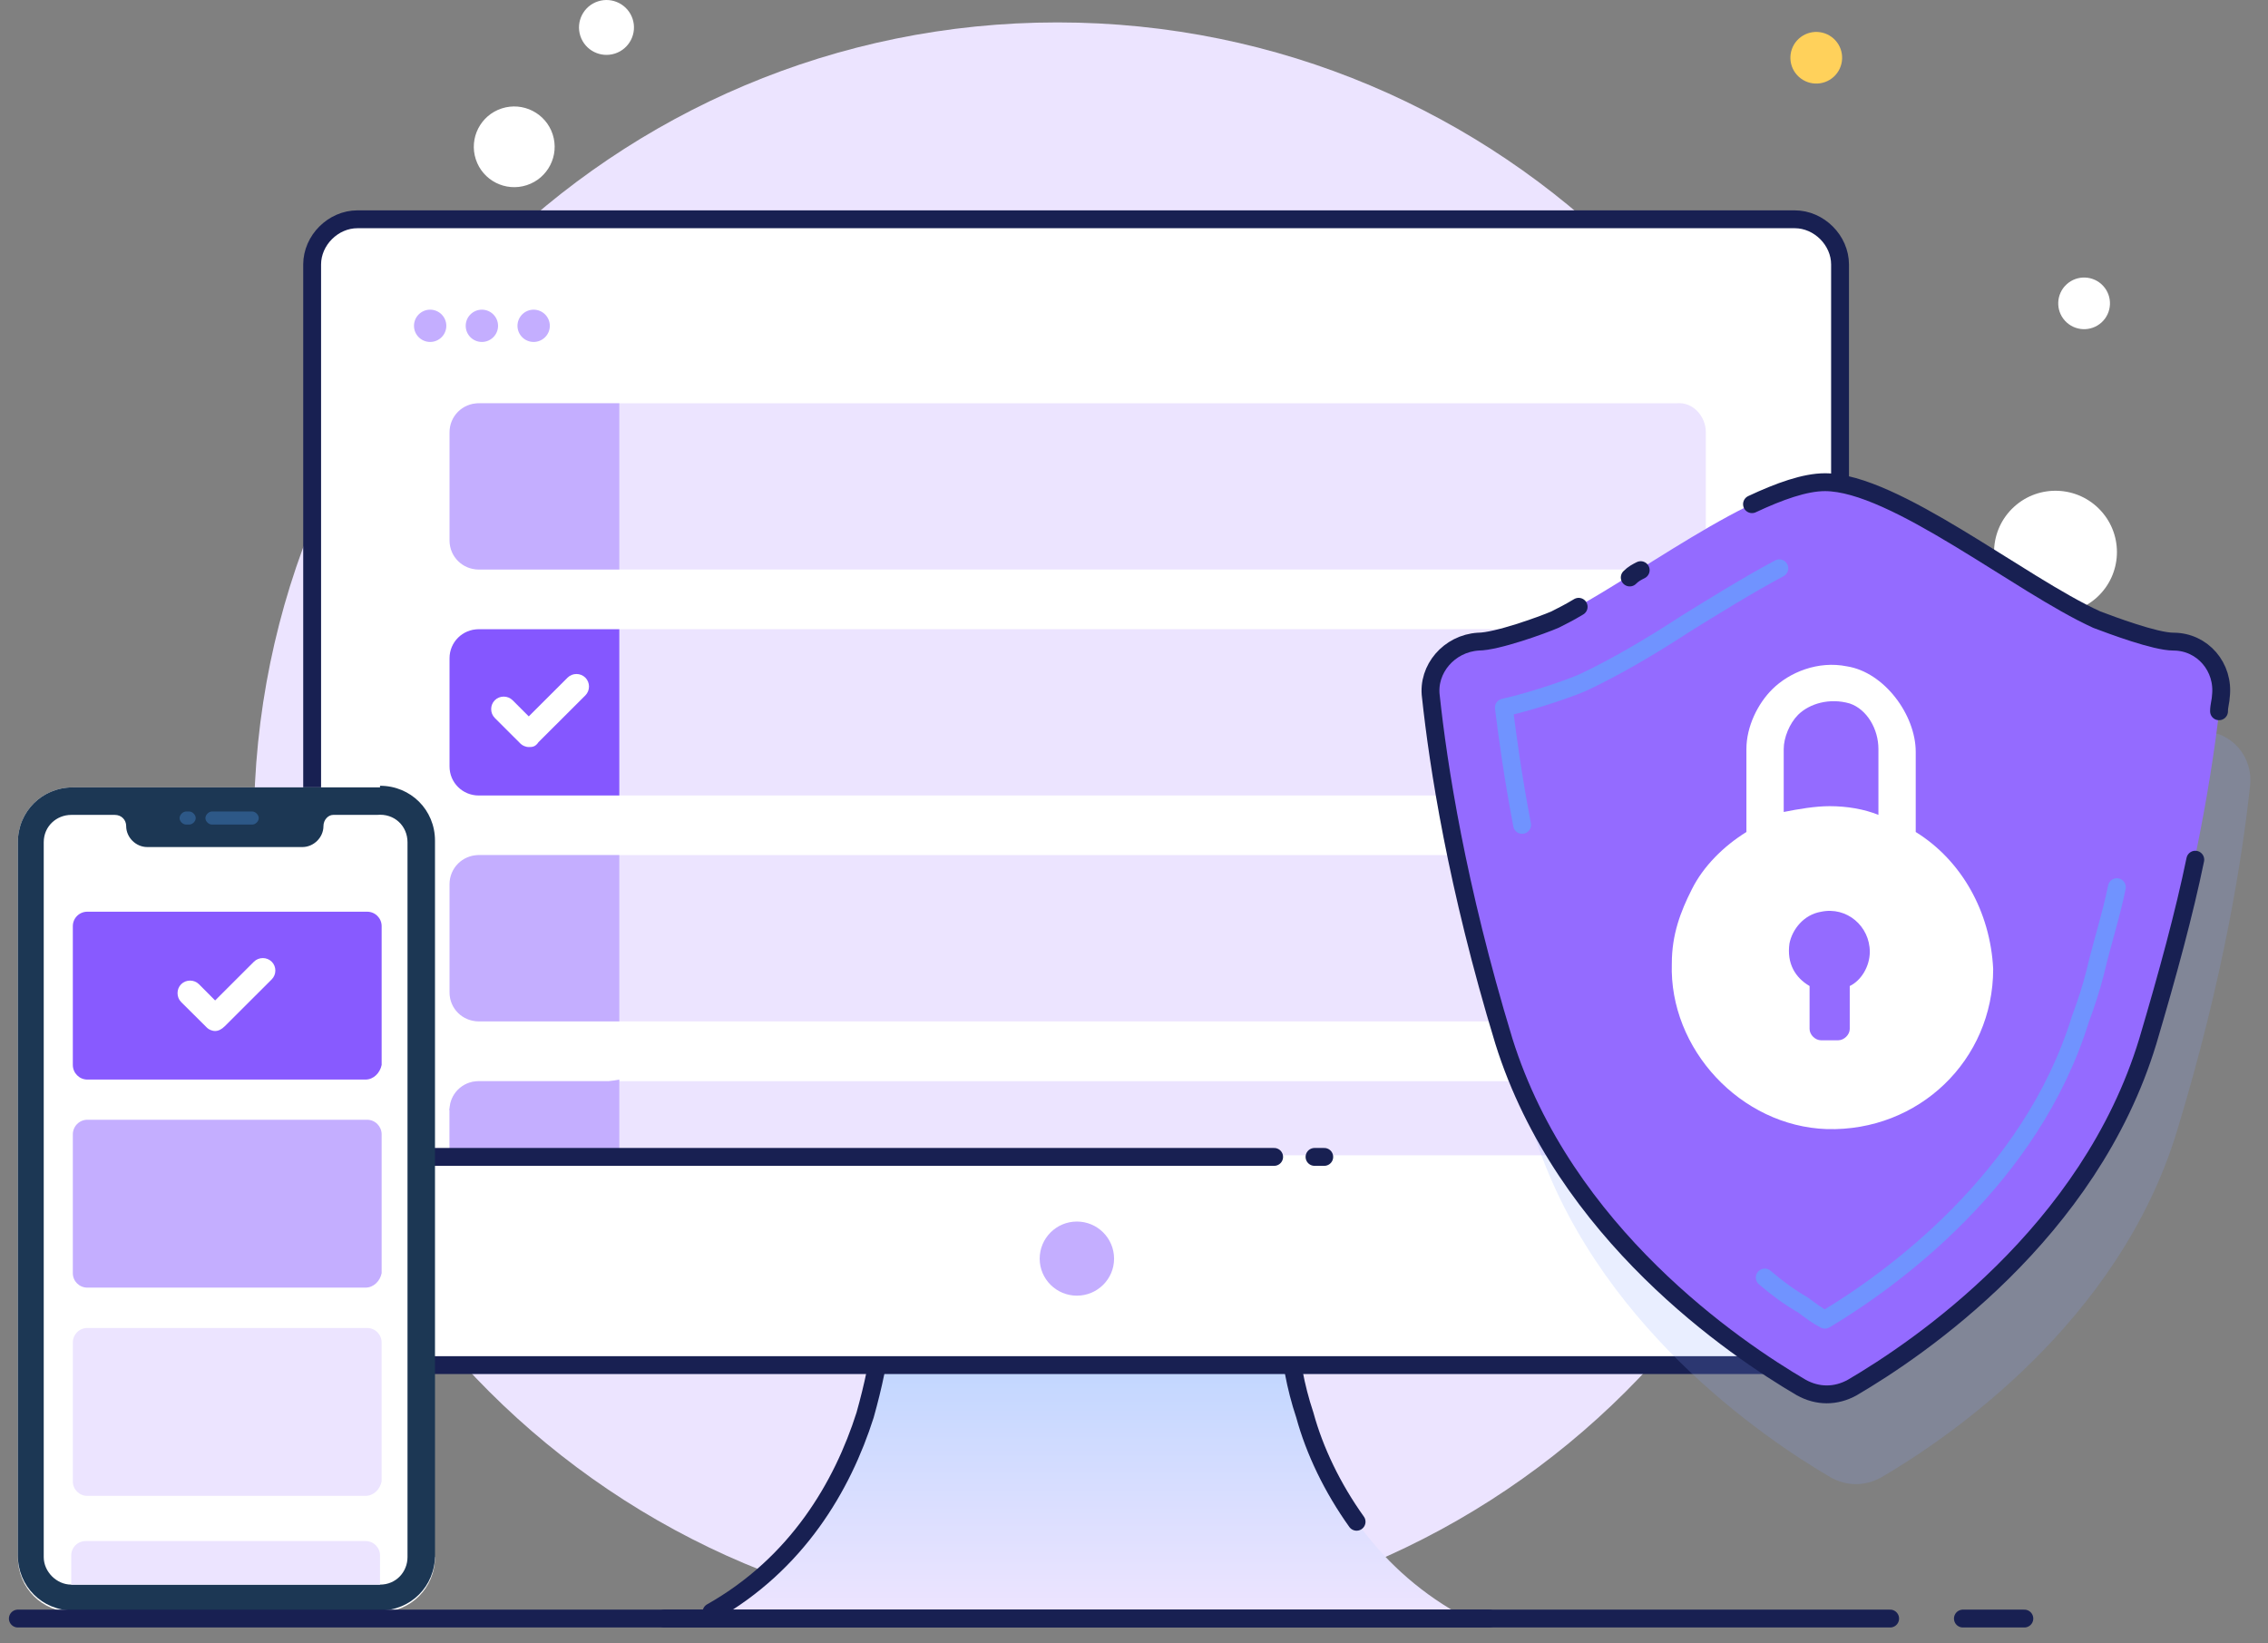
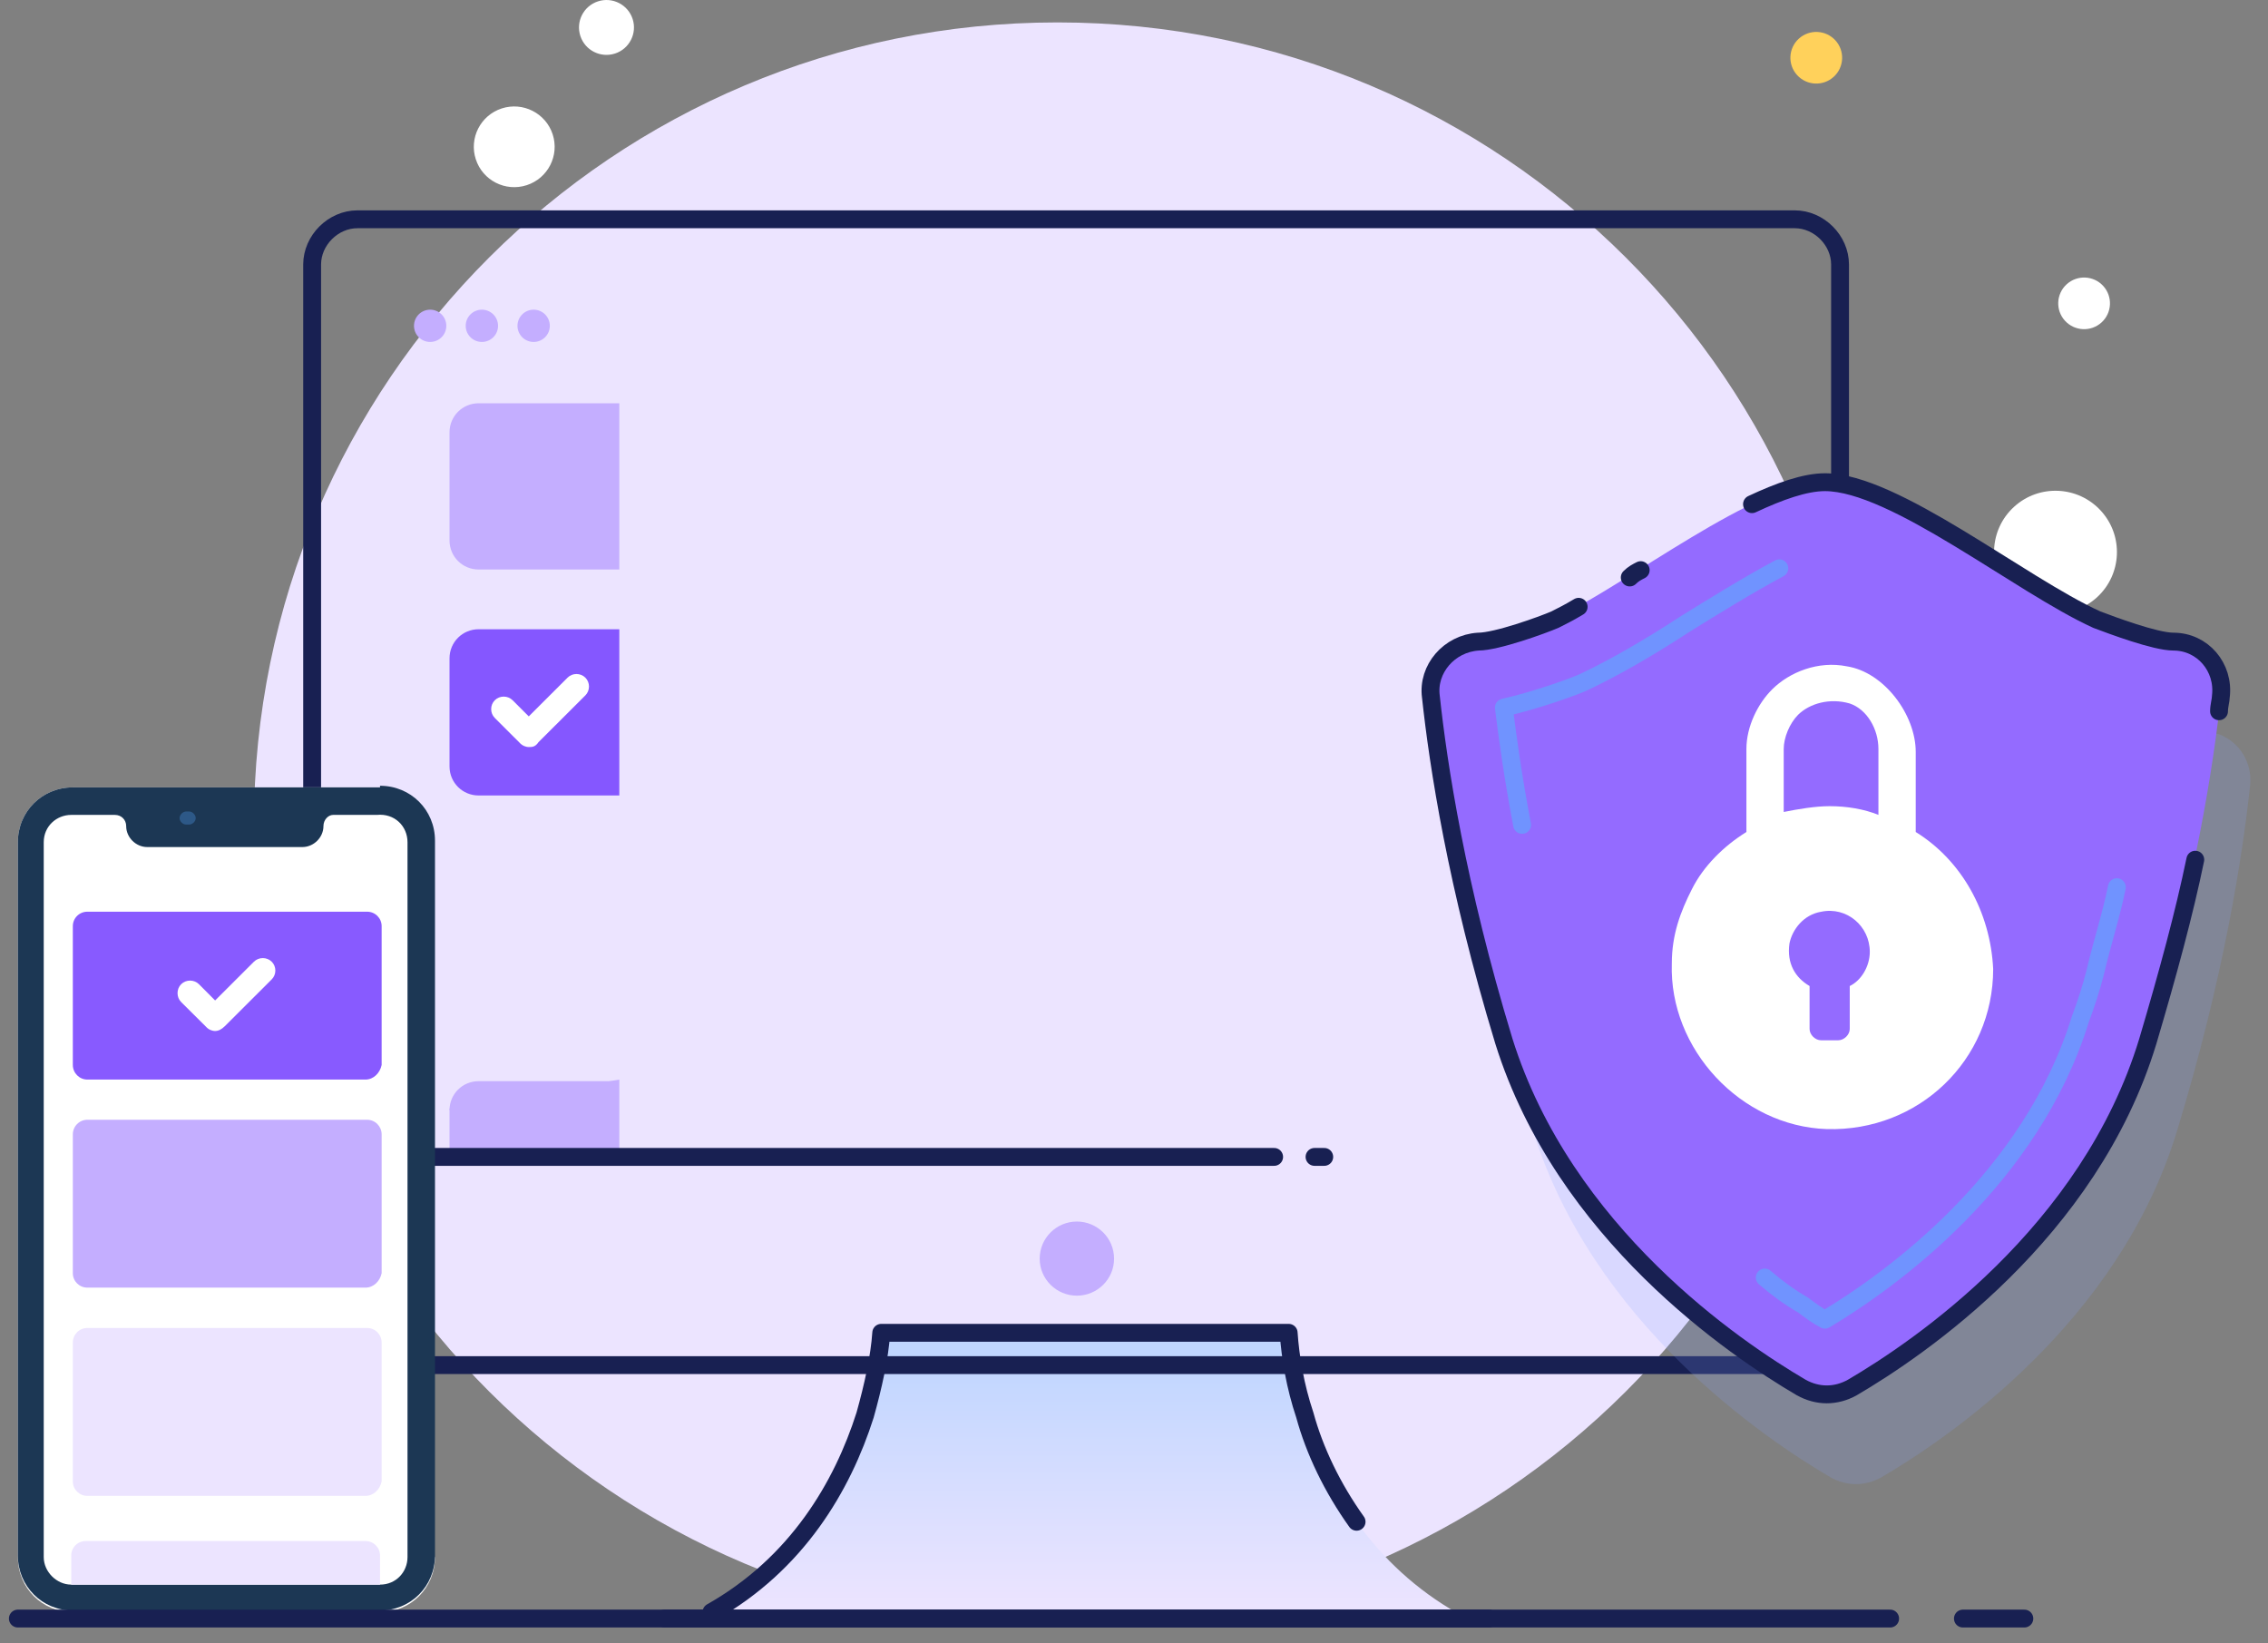
<svg xmlns="http://www.w3.org/2000/svg" width="127" height="92" viewBox="0 0 127 92" fill="none">
  <rect x="0" y="0" width="127" height="92" fill="#808080" stroke="none" />
  <path d="M59.215 91.08C84.066 91.08 104.212 70.97 104.212 46.17C104.212 21.363 84.066 1.255 59.215 1.255C34.364 1.255 14.219 21.363 14.219 46.17C14.219 70.97 34.364 91.08 59.215 91.08Z" fill="#ECE4FF" />
  <path d="M39.84 90.36C46.721 90.54 54.959 90.36 60.754 90.27C66.548 90.36 74.787 90.54 81.668 90.36C76.869 87.65 74.334 83.31 73.067 79.33C72.524 77.71 72.252 76.08 72.161 74.72H49.346C49.256 76.08 48.894 77.71 48.441 79.33C47.173 83.31 44.548 87.65 39.84 90.36Z" fill="url(#paint0_linear_1918_4772)" />
  <path d="M83.388 90.63H37.215" stroke="#182052" stroke-miterlimit="10" stroke-linecap="round" stroke-linejoin="round" />
  <path d="M75.964 85.21C74.606 83.31 73.61 81.23 73.067 79.24C72.524 77.62 72.252 75.99 72.161 74.63H49.346C49.256 75.99 48.894 77.62 48.441 79.24C47.173 83.22 44.638 87.56 39.84 90.27" stroke="#182052" stroke-miterlimit="10" stroke-linecap="round" stroke-linejoin="round" />
-   <path d="M103.036 14.81V73.91C103.036 75.36 101.858 76.44 100.5 76.44H20.014C18.655 76.44 17.479 75.27 17.479 73.91V14.81C17.479 13.454 18.655 12.279 20.014 12.279H100.5C101.949 12.279 103.036 13.364 103.036 14.81Z" fill="white" />
  <path d="M95.521 24.208V30.263C95.521 31.167 94.796 31.889 93.891 31.889H26.894C25.988 31.889 25.264 31.167 25.264 30.263V24.208C25.264 23.305 25.988 22.582 26.894 22.582H93.891C94.796 22.491 95.521 23.305 95.521 24.208Z" fill="#ECE4FF" />
  <path d="M34.679 22.491V31.889H26.802C25.897 31.889 25.172 31.166 25.172 30.263V24.208C25.172 23.304 25.897 22.581 26.802 22.581H34.679V22.491Z" fill="#C4AEFF" />
  <path d="M95.521 36.86V42.914C95.521 43.818 94.796 44.541 93.891 44.541H26.894C25.988 44.541 25.264 43.818 25.264 42.914V36.86C25.264 35.956 25.988 35.233 26.894 35.233H93.891C94.796 35.143 95.521 35.956 95.521 36.86Z" fill="#ECE4FF" />
  <path d="M34.679 35.143V44.542H26.802C25.897 44.542 25.172 43.819 25.172 42.915V36.86C25.172 35.957 25.897 35.234 26.802 35.234H34.679V35.143Z" fill="#8557FF" />
  <path d="M29.609 41.83C29.428 41.83 29.247 41.739 29.156 41.649L27.708 40.203C27.436 39.932 27.436 39.48 27.708 39.209C27.979 38.938 28.432 38.938 28.704 39.209L29.609 40.114L31.782 37.944C32.053 37.673 32.506 37.673 32.778 37.944C33.049 38.215 33.049 38.667 32.778 38.938L30.152 41.559C29.971 41.831 29.79 41.83 29.609 41.83Z" fill="white" />
  <path d="M95.521 49.51V55.57C95.521 56.47 94.796 57.19 93.891 57.19H26.894C25.988 57.19 25.264 56.47 25.264 55.57V49.51C25.264 48.61 25.988 47.88 26.894 47.88H93.891C94.796 47.79 95.521 48.61 95.521 49.51Z" fill="#ECE4FF" />
-   <path d="M34.679 47.79V57.19H26.802C25.897 57.19 25.172 56.47 25.172 55.57V49.51C25.172 48.61 25.897 47.88 26.802 47.88H34.679V47.79Z" fill="#C4AEFF" />
  <path d="M95.519 62.16V64.69H25.172V62.16C25.172 61.26 25.897 60.54 26.802 60.54H93.799C94.795 60.45 95.519 61.26 95.519 62.16Z" fill="#ECE4FF" />
  <path d="M34.679 60.45V64.6H25.172V62.07" fill="#C4AEFF" />
  <path d="M24.087 19.147C24.587 19.147 24.992 18.743 24.992 18.244C24.992 17.745 24.587 17.34 24.087 17.34C23.587 17.34 23.182 17.745 23.182 18.244C23.182 18.743 23.587 19.147 24.087 19.147Z" fill="#C4AEFF" />
  <path d="M26.984 19.147C27.484 19.147 27.889 18.743 27.889 18.244C27.889 17.745 27.484 17.34 26.984 17.34C26.483 17.34 26.078 17.745 26.078 18.244C26.078 18.743 26.483 19.147 26.984 19.147Z" fill="#C4AEFF" />
  <path d="M29.882 19.147C30.382 19.147 30.788 18.743 30.788 18.244C30.788 17.745 30.382 17.34 29.882 17.34C29.382 17.34 28.977 17.745 28.977 18.244C28.977 18.743 29.382 19.147 29.882 19.147Z" fill="#C4AEFF" />
  <path d="M103.036 51.5V73.91C103.036 75.36 101.858 76.44 100.5 76.44H20.014C18.655 76.44 17.479 75.27 17.479 73.91V14.81C17.479 13.454 18.655 12.279 20.014 12.279H100.5C101.858 12.279 103.036 13.454 103.036 14.81V37.853" stroke="#182052" stroke-miterlimit="10" stroke-linecap="round" stroke-linejoin="round" />
  <path d="M71.347 64.78H17.479" stroke="#182052" stroke-miterlimit="10" stroke-linecap="round" stroke-linejoin="round" />
  <path d="M74.153 64.78H73.609" stroke="#182052" stroke-miterlimit="10" stroke-linecap="round" stroke-linejoin="round" />
  <path d="M60.302 72.55C61.452 72.55 62.384 71.62 62.384 70.48C62.384 69.33 61.452 68.4 60.302 68.4C59.152 68.4 58.219 69.33 58.219 70.48C58.219 71.62 59.152 72.55 60.302 72.55Z" fill="#C4AEFF" />
  <path d="M29.495 10.369C30.683 9.984 31.334 8.709 30.948 7.522C30.561 6.336 29.284 5.687 28.095 6.072C26.907 6.458 26.256 7.733 26.643 8.919C27.029 10.106 28.306 10.755 29.495 10.369Z" fill="white" />
  <path d="M34.437 2.998C35.245 2.736 35.687 1.869 35.425 1.062C35.162 0.255 34.294 -0.186 33.485 0.076C32.677 0.338 32.235 1.205 32.497 2.012C32.76 2.819 33.628 3.26 34.437 2.998Z" fill="white" />
  <path d="M117.421 33.449C118.824 32.169 118.922 29.997 117.64 28.597C116.358 27.197 114.182 27.099 112.78 28.379C111.377 29.658 111.279 31.83 112.561 33.23C113.842 34.63 116.019 34.728 117.421 33.449Z" fill="white" />
  <path d="M117.68 18.054C118.27 17.515 118.311 16.6 117.772 16.011C117.232 15.421 116.316 15.38 115.725 15.919C115.135 16.458 115.093 17.372 115.633 17.962C116.173 18.551 117.089 18.592 117.68 18.054Z" fill="white" />
  <path d="M102.682 4.301C103.272 3.762 103.313 2.848 102.774 2.258C102.234 1.669 101.318 1.628 100.727 2.166C100.136 2.705 100.095 3.62 100.635 4.209C101.175 4.798 102.091 4.84 102.682 4.301Z" fill="#FFD15B" />
  <path d="M25.172 62.16C25.172 61.26 25.897 60.54 26.802 60.54H34.679" fill="#C4AEFF" />
  <path d="M24.358 87.19C24.358 88.91 23 90.27 21.28 90.27H4.078C2.358 90.27 1 88.91 1 87.19V47.16C1 45.44 2.358 44.089 4.078 44.089H21.19C22.91 44.089 24.268 45.44 24.268 47.16V87.19H24.358Z" fill="white" />
  <path d="M21.28 43.999C23 43.999 24.358 45.35 24.358 47.07V87.1C24.358 88.82 23 90.18 21.28 90.18H4.078C2.358 90.18 1 88.82 1 87.1V47.16C1 45.44 2.358 44.089 4.078 44.089H21.28V43.999Z" fill="#1C3754" />
  <path d="M22.819 47.16V87.19C22.819 88.01 22.186 88.73 21.28 88.73H21.19H4.078H3.988C3.173 88.73 2.449 88.01 2.449 87.19V47.16C2.449 46.26 3.173 45.63 3.988 45.63H6.432C6.795 45.63 7.066 45.9 7.066 46.26C7.066 46.89 7.609 47.43 8.243 47.43H16.935C17.568 47.43 18.112 46.89 18.112 46.26C18.112 45.9 18.383 45.63 18.655 45.63H21.099C22.095 45.53 22.819 46.26 22.819 47.16Z" fill="white" />
-   <path d="M14.128 46.17H11.865C11.684 46.17 11.502 45.99 11.502 45.81C11.502 45.63 11.684 45.44 11.865 45.44H14.128C14.309 45.44 14.49 45.63 14.49 45.81C14.49 45.99 14.309 46.17 14.128 46.17Z" fill="#2D5887" />
  <path d="M10.598 46.17H10.417C10.236 46.17 10.055 45.99 10.055 45.81C10.055 45.63 10.236 45.44 10.417 45.44H10.598C10.779 45.44 10.96 45.63 10.96 45.81C10.96 45.99 10.779 46.17 10.598 46.17Z" fill="#2D5887" />
  <path d="M20.465 60.45H4.893C4.44 60.45 4.078 60.08 4.078 59.63V51.86C4.078 51.41 4.44 51.05 4.893 51.05H20.556C21.008 51.05 21.371 51.41 21.371 51.86V59.63C21.28 60.08 20.918 60.45 20.465 60.45Z" fill="#885AFF" />
  <path d="M12.046 57.73C11.865 57.73 11.684 57.64 11.594 57.55L10.145 56.11C9.874 55.84 9.874 55.38 10.145 55.11C10.417 54.84 10.869 54.84 11.141 55.11L12.046 56.02L14.219 53.85C14.491 53.58 14.944 53.58 15.215 53.85C15.487 54.12 15.487 54.57 15.215 54.84L12.59 57.46C12.409 57.64 12.228 57.73 12.046 57.73Z" fill="white" />
  <path d="M20.465 72.1H4.893C4.44 72.1 4.078 71.74 4.078 71.29V63.52C4.078 63.07 4.44 62.7 4.893 62.7H20.556C21.008 62.7 21.371 63.07 21.371 63.52V71.29C21.28 71.74 20.918 72.1 20.465 72.1Z" fill="#C4AEFF" />
  <path d="M20.465 83.76H4.892C4.44 83.76 4.078 83.4 4.078 82.95V75.18C4.078 74.72 4.44 74.36 4.892 74.36H20.555C21.008 74.36 21.37 74.72 21.37 75.18V82.95C21.28 83.4 20.917 83.76 20.465 83.76Z" fill="#ECE4FF" />
  <path d="M21.28 87.1V88.73H21.19H4.078H3.988V87.1C3.988 86.65 4.35 86.29 4.803 86.29H20.465C20.918 86.29 21.28 86.65 21.28 87.1Z" fill="#ECE4FF" />
  <path d="M109.916 90.63H113.356" stroke="#182052" stroke-miterlimit="10" stroke-linecap="round" stroke-linejoin="round" />
  <path d="M1 90.63H105.841" stroke="#182052" stroke-miterlimit="10" stroke-linecap="round" stroke-linejoin="round" />
  <g opacity="0.3">
    <path opacity="0.6" d="M123.337 40.954C122.315 40.954 119.863 40.031 119.046 39.723C114.858 37.671 107.809 32.027 103.927 32.027C100.045 32.027 92.996 37.671 88.705 39.723C87.99 40.031 85.436 40.954 84.415 40.954C82.78 41.057 81.554 42.494 81.759 44.033C82.167 47.83 83.189 54.602 85.845 63.325C89.216 74.099 98.819 80.564 102.497 82.719C103.416 83.232 104.438 83.232 105.357 82.719C109.035 80.564 118.638 74.099 121.907 63.325C124.563 54.602 125.584 47.83 125.993 44.033C126.197 42.391 124.971 40.954 123.337 40.954Z" fill="#84A2FF" />
  </g>
  <path d="M121.702 35.927C120.681 35.927 118.229 35.004 117.412 34.696C113.121 32.746 106.072 27 102.19 27C98.308 27 91.259 32.643 86.969 34.696C86.254 35.004 83.7 35.927 82.678 35.927C81.044 36.03 79.818 37.466 80.022 39.006C80.431 42.802 81.452 49.575 84.108 58.297C87.582 69.072 97.184 75.537 100.862 77.692C101.781 78.205 102.803 78.205 103.722 77.692C107.4 75.537 117.003 69.072 120.272 58.297C122.928 49.575 123.95 42.802 124.358 39.006C124.563 37.466 123.337 36.03 121.702 35.927Z" fill="#946BFF" />
  <path d="M124.258 39.827C124.258 39.519 124.359 39.211 124.359 39.006C124.563 37.364 123.338 35.927 121.703 35.927C120.681 35.927 118.23 35.004 117.412 34.696C113.122 32.746 106.073 27 102.191 27C101.067 27 99.638 27.513 98.106 28.231" stroke="#182052" stroke-miterlimit="10" stroke-linecap="round" stroke-linejoin="round" />
  <path d="M88.399 33.977C87.888 34.285 87.48 34.49 87.071 34.696C86.356 35.004 83.802 35.927 82.781 35.927C81.146 36.03 79.92 37.466 80.124 39.006C80.533 42.802 81.555 49.575 84.211 58.297C87.582 69.072 97.185 75.537 100.862 77.692C101.782 78.205 102.803 78.205 103.723 77.692C107.401 75.537 117.003 69.072 120.272 58.297C121.396 54.501 122.315 51.114 122.928 48.138" stroke="#182052" stroke-miterlimit="10" stroke-linecap="round" stroke-linejoin="round" />
  <path d="M91.873 31.925C91.669 32.028 91.465 32.13 91.26 32.336" stroke="#182052" stroke-miterlimit="10" stroke-linecap="round" stroke-linejoin="round" />
  <path d="M85.233 46.188C84.722 43.52 84.415 41.262 84.211 39.62C86.05 39.21 88.297 38.389 88.706 38.184C90.443 37.363 92.384 36.234 94.427 34.9C95.755 34.079 97.9 32.745 99.637 31.822" stroke="#7093FF" stroke-miterlimit="10" stroke-linecap="round" stroke-linejoin="round" />
  <path d="M118.536 49.678C118.23 51.217 117.719 52.756 117.31 54.501C117.106 55.321 116.8 56.245 116.493 57.066C113.735 65.993 105.971 71.637 102.191 73.895C101.783 73.69 101.374 73.382 100.965 73.074C100.25 72.664 99.535 72.15 98.82 71.535" stroke="#7093FF" stroke-miterlimit="10" stroke-linecap="round" stroke-linejoin="round" />
  <path d="M107.274 46.587V42.103C107.274 40.023 105.507 37.637 103.419 37.311C101.811 36.986 100.204 37.637 99.241 38.595C98.436 39.391 97.793 40.675 97.793 41.94V46.587C96.51 47.383 95.384 48.504 94.741 49.788C94.099 51.053 93.616 52.337 93.616 53.947C93.456 58.738 97.473 63.06 102.293 63.223C107.434 63.367 111.611 59.371 111.611 54.254C111.451 51.054 109.845 48.179 107.274 46.587ZM103.579 55.212V57.617C103.579 57.943 103.256 58.25 102.936 58.25H101.971C101.65 58.25 101.33 57.943 101.33 57.617V56.189V55.212C100.525 54.742 100.044 53.947 100.204 52.826C100.365 52.03 101.008 51.216 101.971 51.054C103.419 50.746 104.702 51.867 104.702 53.296C104.702 54.109 104.222 54.905 103.579 55.212ZM105.185 45.629C104.382 45.303 103.419 45.141 102.453 45.141C101.65 45.141 100.687 45.304 99.882 45.466V41.94C99.882 41.307 100.204 40.512 100.687 40.024C101.33 39.391 102.453 39.065 103.579 39.391C104.542 39.716 105.185 40.819 105.185 41.94V45.629Z" fill="white" />
  <defs>
    <linearGradient id="paint0_linear_1918_4772" x1="60.702" y1="89.95" x2="60.702" y2="75.86" gradientUnits="userSpaceOnUse">
      <stop stop-color="#ECE4FF" />
      <stop offset="0.991" stop-color="#C0D6FF" />
    </linearGradient>
  </defs>
</svg>